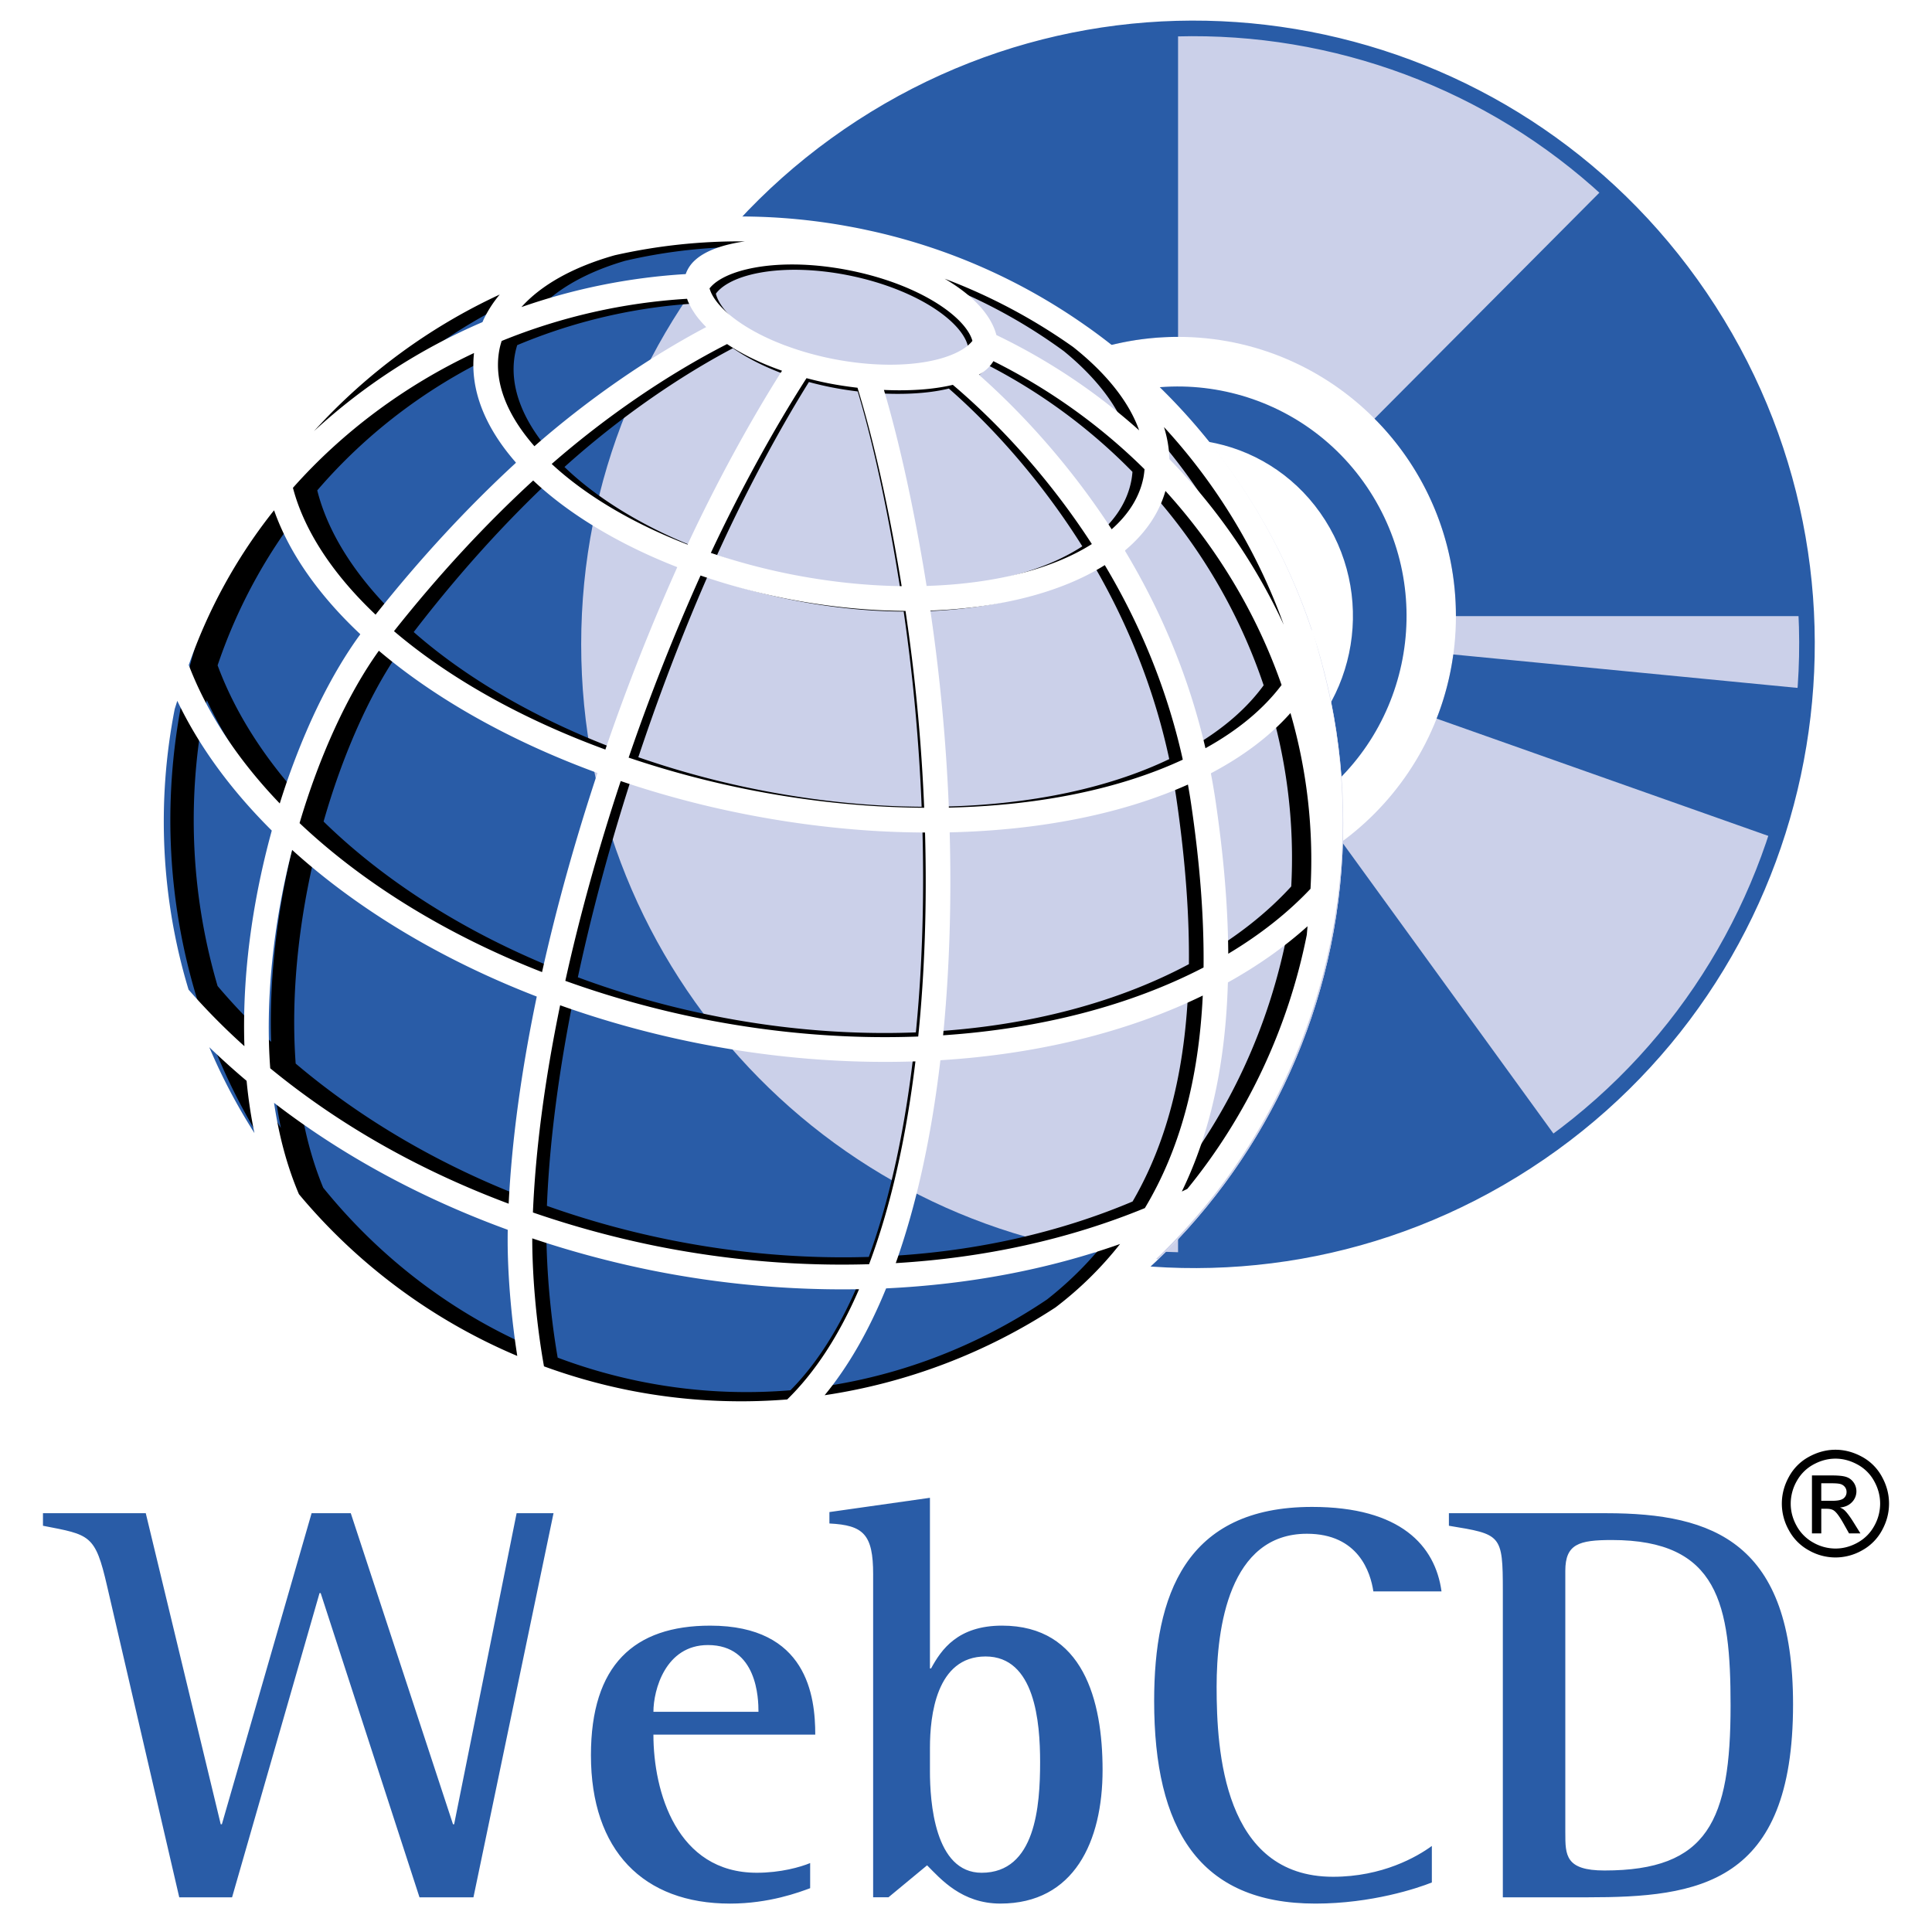
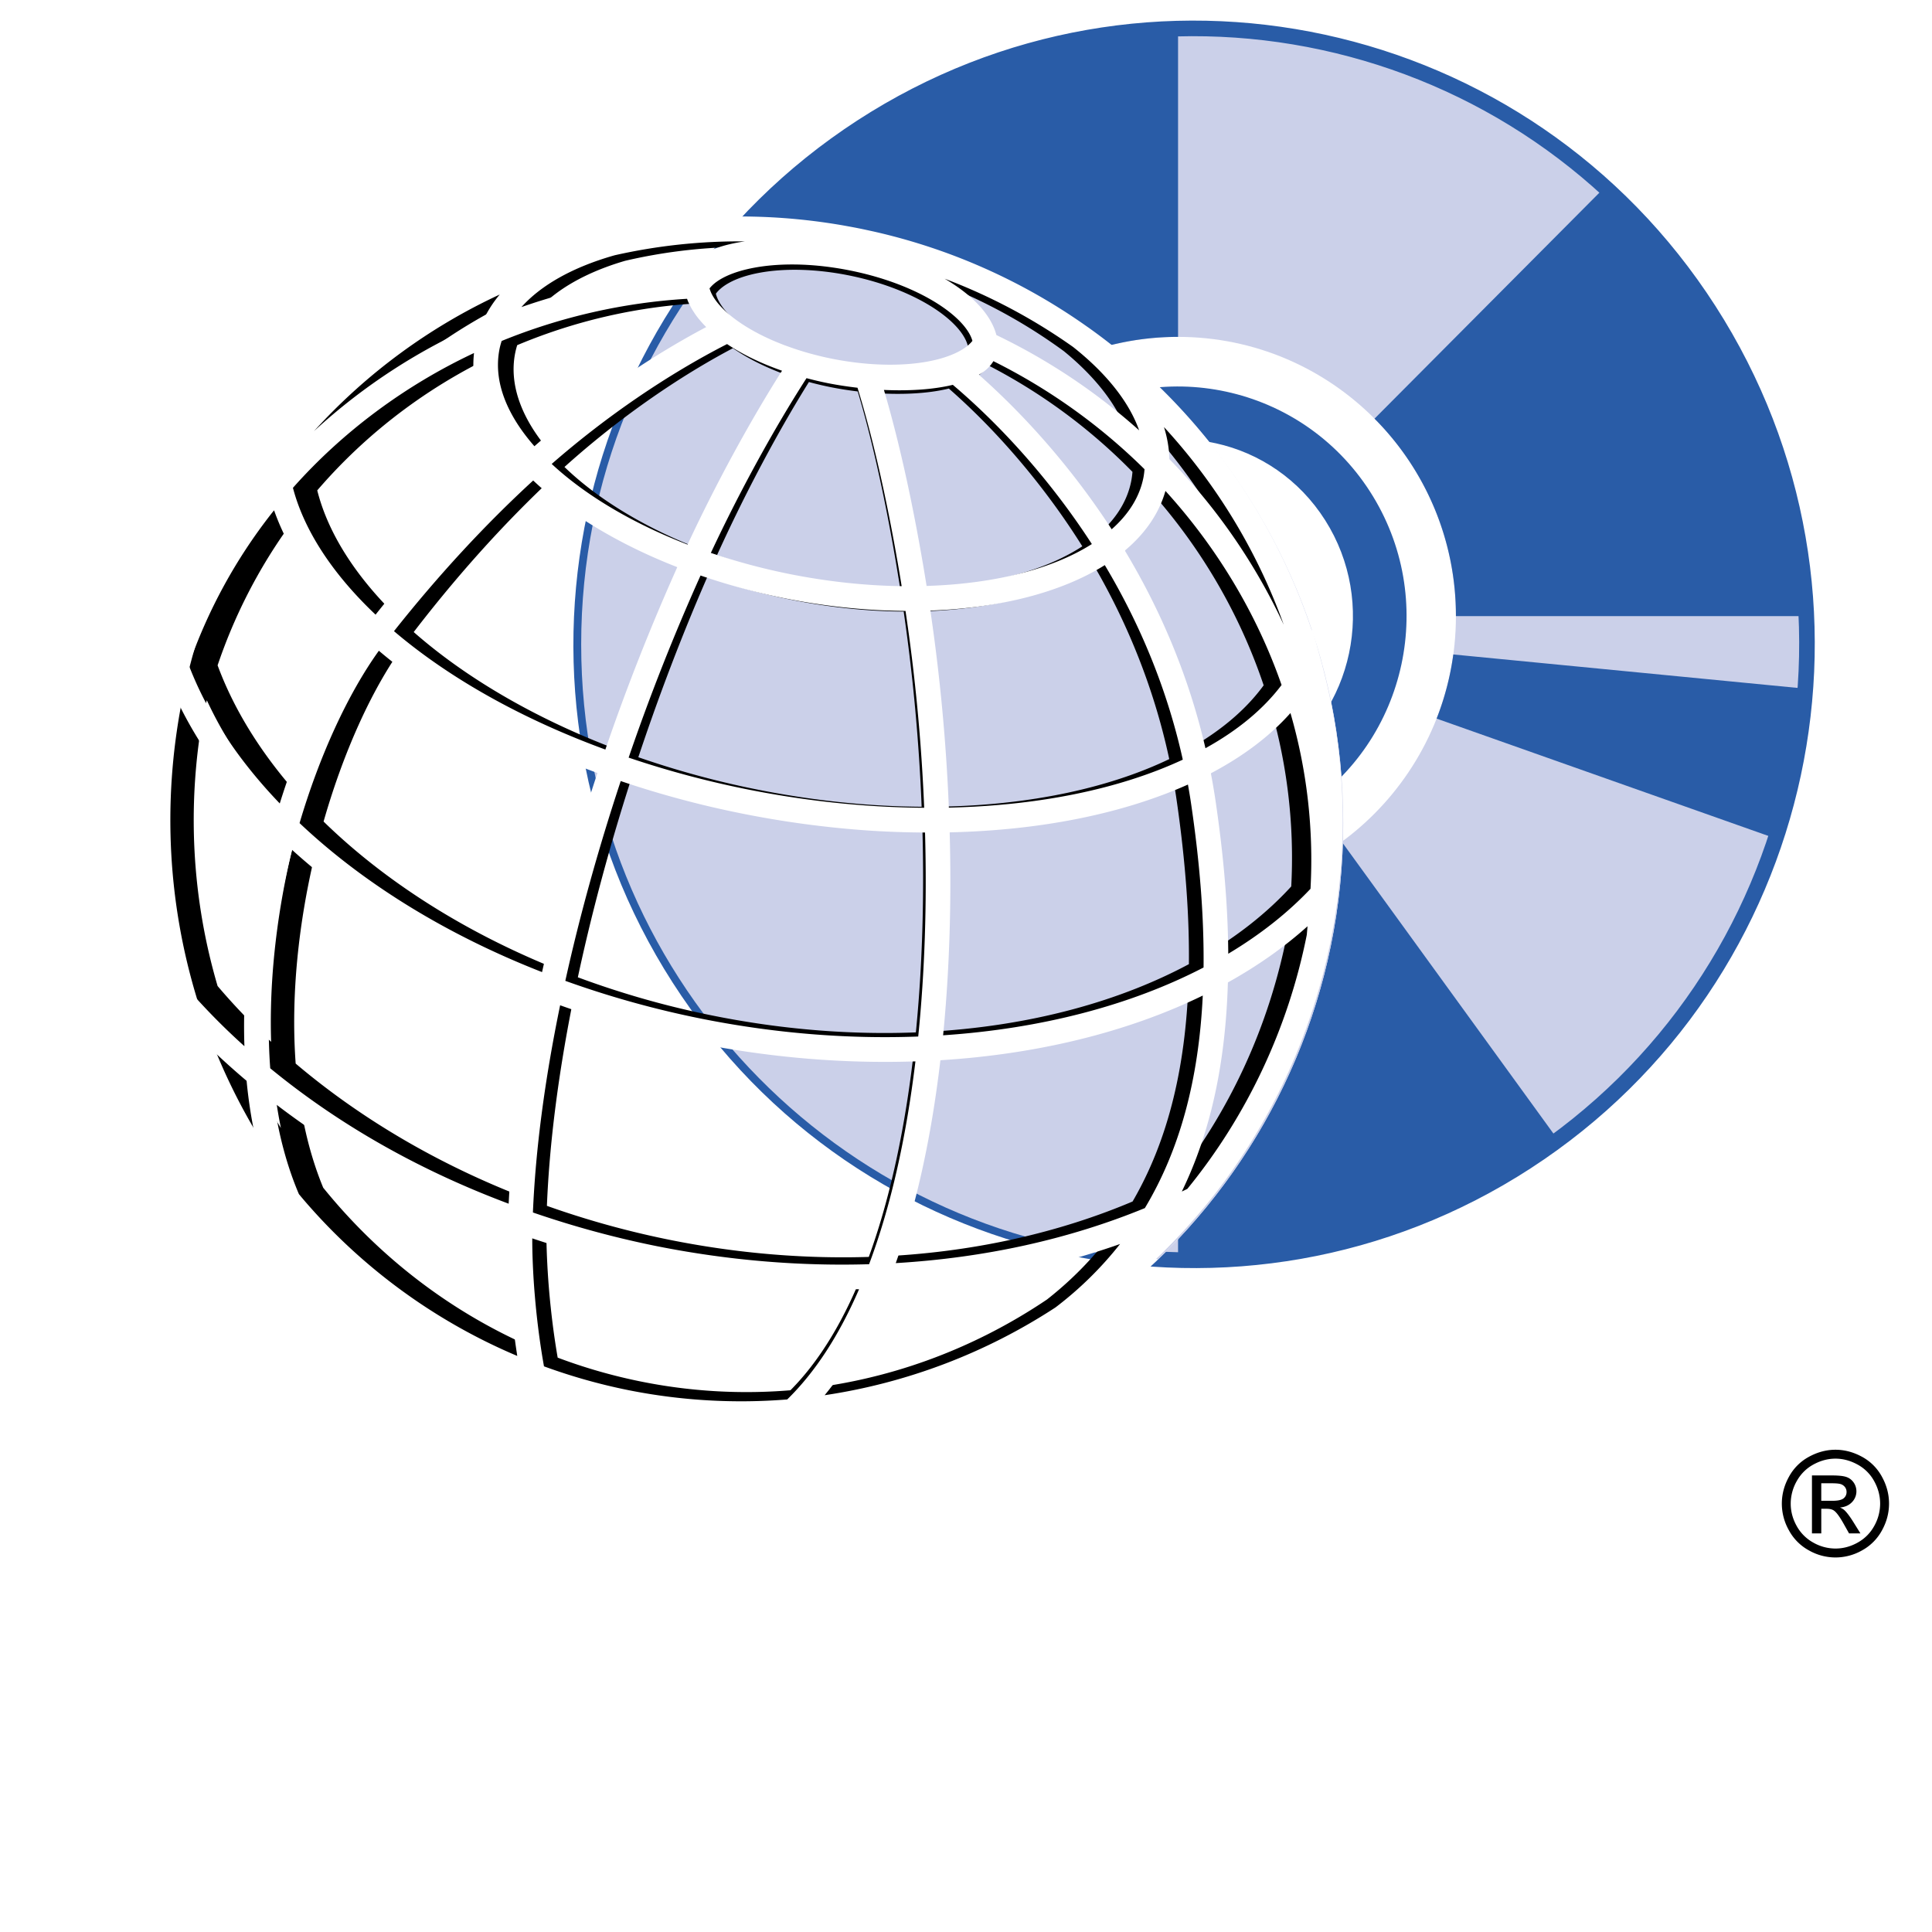
<svg xmlns="http://www.w3.org/2000/svg" width="2500" height="2500" viewBox="0 0 192.756 192.756">
  <path fill-rule="evenodd" clip-rule="evenodd" fill="#fff" d="M0 0h192.756v192.756H0V0z" />
  <path d="M89.812 61.471c0-15.387 12.413-27.86 27.723-27.86 15.309 0 27.723 12.473 27.723 27.86 0 15.387-12.414 27.861-27.723 27.861-15.31 0-27.723-12.475-27.723-27.861zm29.321 64.267c33.771 0 61.148-27.514 61.148-61.452S152.904 2.834 119.133 2.834c-33.77 0-61.147 27.514-61.147 61.452-.001 33.939 27.377 61.452 61.147 61.452z" fill-rule="evenodd" clip-rule="evenodd" fill="#cbd0e9" />
  <path d="M136.686 49.043c6.828 10.629 3.791 24.811-6.785 31.673-10.576 6.863-24.688 3.811-31.516-6.819-6.83-10.629-3.792-24.809 6.785-31.673 10.576-6.862 24.685-3.809 31.516 6.819zm-4.473 2.86c5.188 8.184 2.879 19.102-5.156 24.386s-18.756 2.934-23.945-5.25c-5.188-8.184-2.881-19.102 5.154-24.387 8.037-5.283 18.757-2.933 23.947 5.251z" fill-rule="evenodd" clip-rule="evenodd" fill="#295ca7" />
  <path d="M170.498 30.956c18.318 28.51 10.17 66.544-18.199 84.951-28.367 18.41-66.214 10.221-84.531-18.289C49.451 69.109 57.6 31.074 85.967 12.666c28.369-18.408 66.215-10.219 84.531 18.29" fill="none" stroke="#295ca7" stroke-width="1.556" stroke-miterlimit="2.613" />
  <path d="M117.535 89.332v36.385c.531.014 1.062.021 1.598.021 13.6 0 26.158-4.465 36.312-12.01l-21.578-29.746a27.498 27.498 0 0 1-16.332 5.35zM160.113 18.681L137.136 41.77a27.84 27.84 0 0 1 8.121 19.7h34.955a61.437 61.437 0 0 0-3.682-18.413l-4.486-9.585a61.631 61.631 0 0 0-11.931-14.791zM180.121 68.709l-35.125-3.413a27.764 27.764 0 0 1-1.666 6.399l33.844 11.968a61.455 61.455 0 0 0 2.947-14.954zM117.535 2.856V33.61c-8.07 0-15.334 3.467-20.4 8.999L74.803 21.963c10.8-11.421 25.922-18.673 42.732-19.107z" fill-rule="evenodd" clip-rule="evenodd" fill="#295ca7" />
-   <path d="M73.962 141.861c32.833 0 59.45-26.75 59.45-59.746s-26.617-59.746-59.45-59.746-59.45 26.75-59.45 59.746 26.617 59.746 59.45 59.746z" fill-rule="evenodd" clip-rule="evenodd" fill="#295ca7" />
  <path d="M132.199 82.116l-.072 3.018-.227 2.972-.373 2.928-.508 2.88-.65 2.833-.787 2.773-.916 2.725-1.039 2.654-1.168 2.59-1.283 2.523-1.404 2.455-1.518 2.371-1.625 2.295-1.727 2.215-1.83 2.119-1.93 2.033-2.023 1.939-2.109 1.84-2.203 1.736-2.283 1.633-2.359 1.525-2.443 1.41-2.512 1.289-2.576 1.174-2.643 1.045-2.711.92-2.759.793-2.819.652-2.866.51-2.914.377-2.958.225-3.002.074v1.822c33.165 0 60.052-27.02 60.052-60.349h-1.815v.001zM73.962 23.59l3.002.073 2.958.226 2.914.375 2.866.511 2.819.653 2.759.791 2.711.92 2.643 1.046 2.576 1.173 2.512 1.291 2.443 1.41 2.359 1.525 2.283 1.633 2.203 1.735 2.109 1.839 2.023 1.94 1.93 2.032 1.83 2.12 1.727 2.214 1.625 2.295 1.518 2.371 1.404 2.455 1.283 2.523 1.168 2.59 1.039 2.656.916 2.723.787 2.773.65 2.833.508 2.88.373 2.928.227 2.972.072 3.018h1.814c0-33.33-26.887-60.349-60.052-60.349v1.825h.001z" fill-rule="evenodd" clip-rule="evenodd" fill="#fff" />
-   <path d="M15.727 82.116l.072-3.018.225-2.972.374-2.928.509-2.88.649-2.833.787-2.773.916-2.723 1.04-2.656 1.167-2.59 1.284-2.523 1.403-2.455 1.518-2.371 1.625-2.295 1.727-2.214 1.831-2.12 1.93-2.032 2.022-1.94 2.109-1.839 2.204-1.735 2.283-1.633 2.359-1.525 2.442-1.41 2.511-1.291 2.577-1.173 2.643-1.046 2.71-.92 2.76-.791 2.819-.653 2.865-.511 2.914-.375 2.958-.226 3.002-.073v-1.824c-33.164 0-60.05 27.02-60.05 60.349h1.815v-.001zM73.962 140.643l-3.002-.074-2.958-.225-2.914-.377-2.865-.51-2.819-.652-2.76-.793-2.71-.92-2.643-1.045-2.577-1.174-2.511-1.289-2.442-1.41-2.359-1.525-2.283-1.633-2.204-1.736-2.109-1.84-2.022-1.939-1.93-2.033-1.831-2.119-1.727-2.215-1.625-2.295-1.518-2.371-1.403-2.455-1.284-2.523-1.167-2.59-1.04-2.654-.916-2.725-.787-2.773-.649-2.833-.509-2.88-.374-2.928-.225-2.972-.072-3.018h-1.814c0 33.33 26.886 60.349 60.05 60.349v-1.823h-.001z" fill-rule="evenodd" clip-rule="evenodd" fill="#fff" />
  <path d="M74.978 21.78C64.454 32.818 57.985 47.793 57.985 64.287c0 32.733 25.472 59.487 57.581 61.344 11.369-10.98 18.447-26.416 18.447-43.515.001-32.989-26.339-59.791-59.035-60.336z" fill-rule="evenodd" clip-rule="evenodd" fill="#cbd0e9" />
-   <path d="M54.637 46.548c-5.276 4.896-10.314 10.542-14.94 16.66-4.936-4.547-8.222-9.558-9.313-14.589 5.481-6.524 12.443-11.67 20.284-15.052a9.194 9.194 0 0 0-.423 1.487c-.734 3.821.952 7.835 4.392 11.494m63.343 29.833c-1.547-7.764-4.498-15.047-8.43-21.553 2.391-1.806 3.967-4.049 4.467-6.659.098-.51.145-1.024.158-1.54 5.998 6.227 10.533 13.737 13.191 21.936-2.114 3.116-5.337 5.745-9.386 7.816m-24.818 5.275c9.702-.084 18.331-1.958 24.819-5.275.223 1.118.418 2.245.58 3.381.875 6.078 1.312 11.798 1.211 17.13-7.49 4.154-16.922 6.693-27.338 7.229.763-7.185.983-14.816.728-22.465M39.697 63.208c5.618 5.175 13.382 9.746 22.524 13.058-2.372 7.247-4.398 14.694-5.916 21.976-10.179-3.916-18.875-9.471-25.33-15.931 2.121-7.671 5.241-14.493 8.636-18.993l.086-.11m78.864 16.554a61.78 61.78 0 0 0-.58-3.381c4.049-2.071 7.271-4.7 9.387-7.815a54.96 54.96 0 0 1 2.602 20.35c-2.746 3.082-6.197 5.757-10.197 7.977.1-5.333-.337-11.053-1.212-17.131M39.697 63.208a4.63 4.63 0 0 1-.086.11c-3.395 4.5-6.515 11.321-8.636 18.993-4.894-4.896-8.504-10.309-10.499-15.913a53.638 53.638 0 0 1 9.907-17.779c1.092 5.032 4.378 10.042 9.314 14.589m80.074 33.685c-.172 9.188-1.969 17.215-5.963 23.904-7.812 3.361-16.764 5.363-26.307 5.746 2.444-6.439 4.051-14.131 4.932-22.422 10.417-.535 19.848-3.074 27.338-7.228m-10.22-42.065c3.932 6.505 6.883 13.789 8.43 21.553-6.488 3.317-15.117 5.191-24.819 5.275a189.549 189.549 0 0 0-1.995-21.81c7.679-.092 14.251-1.896 18.384-5.018m-69.854 8.38c4.626-6.118 9.664-11.765 14.94-16.66 3.511 3.734 8.852 7.098 15.316 9.521-2.802 6.315-5.429 13.159-7.732 20.197-9.142-3.311-16.906-7.882-22.524-13.058m35.112 16.604c6.347 1.305 12.541 1.894 18.353 1.844.255 7.649.036 15.28-.728 22.465-6.974.359-14.384-.176-21.951-1.732a89.968 89.968 0 0 1-14.178-4.146c1.518-7.282 3.544-14.729 5.916-21.976a90.75 90.75 0 0 0 12.588 3.545m0 0a90.736 90.736 0 0 1-12.587-3.545c2.303-7.038 4.931-13.882 7.732-20.197a59.878 59.878 0 0 0 8.916 2.56c4.267.877 8.422 1.264 12.297 1.217a189.549 189.549 0 0 1 1.995 21.81c-5.812.049-12.006-.54-18.353-1.845m12.692 46.731c9.543-.383 18.495-2.385 26.307-5.746-2.193 3.68-5.041 6.959-8.662 9.797-7.625 5.148-16.451 8.393-25.764 9.24 3.358-3.252 6.042-7.816 8.119-13.291m26.308-5.746a60.956 60.956 0 0 0 3.994-1.885 57.125 57.125 0 0 1-12.656 11.682c3.621-2.838 6.468-6.117 8.662-9.797m16.16-31.881a54.94 54.94 0 0 0-2.602-20.35 17.08 17.08 0 0 0 1.316-2.292c2.266 8.481 2.705 17.623.938 26.841m0-.001l.348-4.199m-.348 4.199c-1.883 9.829-6.051 18.585-11.818 25.798a60.956 60.956 0 0 1-3.994 1.885c3.994-6.689 5.791-14.717 5.963-23.904 4-2.22 7.451-4.895 10.197-7.977m0 0l-.348 4.199m-75.548 39.824a94.84 94.84 0 0 1-.256-2.096 80.053 80.053 0 0 1-.452-6.543 58.2 58.2 0 0 1 .004-3.184 90.448 90.448 0 0 0 12.823 3.646c7.275 1.496 14.445 2.055 21.309 1.779-2.078 5.475-4.762 10.039-8.119 13.291a54.32 54.32 0 0 1-15.904-.902 54.909 54.909 0 0 1-8.87-2.625c-.026-.145-.054-.285-.08-.436a74.405 74.405 0 0 1-.455-2.93m-.703-11.822a58.199 58.199 0 0 0-.004 3.184 79.778 79.778 0 0 0 .452 6.543 77.373 77.373 0 0 0 .711 5.028c.026.15.054.291.08.436-9.304-3.617-17.28-9.631-23.375-17.209-1.581-3.771-2.494-7.992-2.858-12.412 6.936 5.956 15.412 10.93 24.994 14.43m17.113-18.728c7.566 1.557 14.977 2.092 21.951 1.732-.881 8.291-2.488 15.982-4.932 22.422-6.863.275-14.033-.283-21.309-1.779a90.448 90.448 0 0 1-12.823-3.646c.22-7.098 1.271-14.887 2.936-22.875a90.03 90.03 0 0 0 14.177 4.146m-42.108 4.297c.365 4.42 1.277 8.641 2.858 12.412A59.214 59.214 0 0 1 20.66 98.94c2.289 2.726 4.881 5.312 7.715 7.746m2.6-24.374c6.456 6.459 15.151 12.015 25.33 15.931-1.665 7.988-2.716 15.777-2.936 22.875-9.582-3.5-18.058-8.475-24.995-14.432-.659-7.991.457-16.616 2.601-24.374m31.089-57.418c-5.758 1.678-9.921 4.679-11.397 8.673-7.841 3.382-14.803 8.528-20.284 15.052-.126-.581-.401-1.513-.591-2.334 7.994-10.773 19.439-18.387 32.272-21.391M29.792 46.286c.19.821.464 1.753.591 2.334a53.666 53.666 0 0 0-9.907 17.779m.001 0l-1.227 4.014m0 0c1.74-9.085 5.441-17.249 10.543-24.127m-9.316 20.113c1.995 5.604 5.605 11.017 10.499 15.913-2.144 7.758-3.26 16.384-2.601 24.374-2.834-2.434-5.426-5.02-7.714-7.746-2.672-8.948-3.295-18.694-1.411-28.527m0 0l1.227-4.014m93.699-19.769c.109-4.272-2.625-8.688-7.318-12.515 10.643 7.781 18.367 19.197 21.826 32.159a16.956 16.956 0 0 1-1.316 2.292c-2.659-8.199-7.194-15.709-13.192-21.936m-19.599-9.478c5.617 4.726 10.968 11.046 14.974 17.676-4.133 3.122-10.705 4.926-18.384 5.018-1.153-7.631-2.753-15.568-4.708-21.891 3.182.269 6.029-.033 8.118-.803m0 0c1.538-.566 2.671-1.38 3.208-2.412a57.423 57.423 0 0 1 16.391 11.889 9.631 9.631 0 0 1-.158 1.54c-.5 2.609-2.076 4.853-4.467 6.659-4.006-6.629-9.358-12.95-14.974-17.676m-11.648.294c1.207.248 2.388.413 3.53.508 1.955 6.323 3.554 14.26 4.708 21.891-3.875.047-8.03-.339-12.297-1.217a59.913 59.913 0 0 1-8.916-2.56c3.115-7.022 6.863-14.022 10.235-19.322.878.268 1.792.504 2.74.7m-2.741-.699c-3.372 5.299-7.12 12.299-10.235 19.322-6.465-2.423-11.806-5.787-15.316-9.521 5.755-5.338 12.432-10.014 18.587-13.174 1.751 1.334 4.162 2.521 6.964 3.373m-29.944-1.693a9.402 9.402 0 0 1 .423-1.487 55.73 55.73 0 0 1 19.53-4.501c.146 1.449 1.247 2.953 3.026 4.308-6.155 3.16-12.832 7.836-18.587 13.174-3.439-3.659-5.125-7.673-4.392-11.494m19.954-5.987a55.74 55.74 0 0 0-19.53 4.5c1.476-3.995 5.639-6.996 11.397-8.673a54.112 54.112 0 0 1 21.849-.582c.493.093.985.181 1.479.283.494.103.98.215 1.47.325a55.073 55.073 0 0 1 19.995 9.195c4.693 3.827 7.428 8.243 7.318 12.515a57.409 57.409 0 0 0-16.391-11.889c-.334-3.323-5.689-6.931-12.731-8.38-7.043-1.448-13.323-.234-14.856 2.706m0 0c-.333-3.323 7.813-4.154 14.856-2.706 7.042 1.449 12.397 5.057 12.731 8.38.334 3.322-7.814 4.154-14.856 2.706s-12.398-5.058-12.731-8.38" fill="none" stroke="#000" stroke-width="2.332" stroke-miterlimit="2.613" />
+   <path d="M54.637 46.548c-5.276 4.896-10.314 10.542-14.94 16.66-4.936-4.547-8.222-9.558-9.313-14.589 5.481-6.524 12.443-11.67 20.284-15.052a9.194 9.194 0 0 0-.423 1.487c-.734 3.821.952 7.835 4.392 11.494m63.343 29.833m-24.818 5.275c9.702-.084 18.331-1.958 24.819-5.275.223 1.118.418 2.245.58 3.381.875 6.078 1.312 11.798 1.211 17.13-7.49 4.154-16.922 6.693-27.338 7.229.763-7.185.983-14.816.728-22.465M39.697 63.208c5.618 5.175 13.382 9.746 22.524 13.058-2.372 7.247-4.398 14.694-5.916 21.976-10.179-3.916-18.875-9.471-25.33-15.931 2.121-7.671 5.241-14.493 8.636-18.993l.086-.11m78.864 16.554a61.78 61.78 0 0 0-.58-3.381c4.049-2.071 7.271-4.7 9.387-7.815a54.96 54.96 0 0 1 2.602 20.35c-2.746 3.082-6.197 5.757-10.197 7.977.1-5.333-.337-11.053-1.212-17.131M39.697 63.208a4.63 4.63 0 0 1-.086.11c-3.395 4.5-6.515 11.321-8.636 18.993-4.894-4.896-8.504-10.309-10.499-15.913a53.638 53.638 0 0 1 9.907-17.779c1.092 5.032 4.378 10.042 9.314 14.589m80.074 33.685c-.172 9.188-1.969 17.215-5.963 23.904-7.812 3.361-16.764 5.363-26.307 5.746 2.444-6.439 4.051-14.131 4.932-22.422 10.417-.535 19.848-3.074 27.338-7.228m-10.22-42.065c3.932 6.505 6.883 13.789 8.43 21.553-6.488 3.317-15.117 5.191-24.819 5.275a189.549 189.549 0 0 0-1.995-21.81c7.679-.092 14.251-1.896 18.384-5.018m-69.854 8.38c4.626-6.118 9.664-11.765 14.94-16.66 3.511 3.734 8.852 7.098 15.316 9.521-2.802 6.315-5.429 13.159-7.732 20.197-9.142-3.311-16.906-7.882-22.524-13.058m35.112 16.604c6.347 1.305 12.541 1.894 18.353 1.844.255 7.649.036 15.28-.728 22.465-6.974.359-14.384-.176-21.951-1.732a89.968 89.968 0 0 1-14.178-4.146c1.518-7.282 3.544-14.729 5.916-21.976a90.75 90.75 0 0 0 12.588 3.545m0 0a90.736 90.736 0 0 1-12.587-3.545c2.303-7.038 4.931-13.882 7.732-20.197a59.878 59.878 0 0 0 8.916 2.56c4.267.877 8.422 1.264 12.297 1.217a189.549 189.549 0 0 1 1.995 21.81c-5.812.049-12.006-.54-18.353-1.845m12.692 46.731c9.543-.383 18.495-2.385 26.307-5.746-2.193 3.68-5.041 6.959-8.662 9.797-7.625 5.148-16.451 8.393-25.764 9.24 3.358-3.252 6.042-7.816 8.119-13.291m26.308-5.746a60.956 60.956 0 0 0 3.994-1.885 57.125 57.125 0 0 1-12.656 11.682c3.621-2.838 6.468-6.117 8.662-9.797m16.16-31.881a54.94 54.94 0 0 0-2.602-20.35 17.08 17.08 0 0 0 1.316-2.292c2.266 8.481 2.705 17.623.938 26.841m0-.001l.348-4.199m-.348 4.199c-1.883 9.829-6.051 18.585-11.818 25.798a60.956 60.956 0 0 1-3.994 1.885c3.994-6.689 5.791-14.717 5.963-23.904 4-2.22 7.451-4.895 10.197-7.977m0 0l-.348 4.199m-75.548 39.824a94.84 94.84 0 0 1-.256-2.096 80.053 80.053 0 0 1-.452-6.543 58.2 58.2 0 0 1 .004-3.184 90.448 90.448 0 0 0 12.823 3.646c7.275 1.496 14.445 2.055 21.309 1.779-2.078 5.475-4.762 10.039-8.119 13.291a54.32 54.32 0 0 1-15.904-.902 54.909 54.909 0 0 1-8.87-2.625c-.026-.145-.054-.285-.08-.436a74.405 74.405 0 0 1-.455-2.93m-.703-11.822a58.199 58.199 0 0 0-.004 3.184 79.778 79.778 0 0 0 .452 6.543 77.373 77.373 0 0 0 .711 5.028c.026.15.054.291.08.436-9.304-3.617-17.28-9.631-23.375-17.209-1.581-3.771-2.494-7.992-2.858-12.412 6.936 5.956 15.412 10.93 24.994 14.43m17.113-18.728c7.566 1.557 14.977 2.092 21.951 1.732-.881 8.291-2.488 15.982-4.932 22.422-6.863.275-14.033-.283-21.309-1.779a90.448 90.448 0 0 1-12.823-3.646c.22-7.098 1.271-14.887 2.936-22.875a90.03 90.03 0 0 0 14.177 4.146m-42.108 4.297c.365 4.42 1.277 8.641 2.858 12.412A59.214 59.214 0 0 1 20.66 98.94c2.289 2.726 4.881 5.312 7.715 7.746m2.6-24.374c6.456 6.459 15.151 12.015 25.33 15.931-1.665 7.988-2.716 15.777-2.936 22.875-9.582-3.5-18.058-8.475-24.995-14.432-.659-7.991.457-16.616 2.601-24.374m31.089-57.418c-5.758 1.678-9.921 4.679-11.397 8.673-7.841 3.382-14.803 8.528-20.284 15.052-.126-.581-.401-1.513-.591-2.334 7.994-10.773 19.439-18.387 32.272-21.391M29.792 46.286c.19.821.464 1.753.591 2.334a53.666 53.666 0 0 0-9.907 17.779m.001 0l-1.227 4.014m0 0c1.74-9.085 5.441-17.249 10.543-24.127m-9.316 20.113c1.995 5.604 5.605 11.017 10.499 15.913-2.144 7.758-3.26 16.384-2.601 24.374-2.834-2.434-5.426-5.02-7.714-7.746-2.672-8.948-3.295-18.694-1.411-28.527m0 0l1.227-4.014m93.699-19.769c.109-4.272-2.625-8.688-7.318-12.515 10.643 7.781 18.367 19.197 21.826 32.159a16.956 16.956 0 0 1-1.316 2.292c-2.659-8.199-7.194-15.709-13.192-21.936m-19.599-9.478c5.617 4.726 10.968 11.046 14.974 17.676-4.133 3.122-10.705 4.926-18.384 5.018-1.153-7.631-2.753-15.568-4.708-21.891 3.182.269 6.029-.033 8.118-.803m0 0c1.538-.566 2.671-1.38 3.208-2.412a57.423 57.423 0 0 1 16.391 11.889 9.631 9.631 0 0 1-.158 1.54c-.5 2.609-2.076 4.853-4.467 6.659-4.006-6.629-9.358-12.95-14.974-17.676m-11.648.294c1.207.248 2.388.413 3.53.508 1.955 6.323 3.554 14.26 4.708 21.891-3.875.047-8.03-.339-12.297-1.217a59.913 59.913 0 0 1-8.916-2.56c3.115-7.022 6.863-14.022 10.235-19.322.878.268 1.792.504 2.74.7m-2.741-.699c-3.372 5.299-7.12 12.299-10.235 19.322-6.465-2.423-11.806-5.787-15.316-9.521 5.755-5.338 12.432-10.014 18.587-13.174 1.751 1.334 4.162 2.521 6.964 3.373m-29.944-1.693a9.402 9.402 0 0 1 .423-1.487 55.73 55.73 0 0 1 19.53-4.501c.146 1.449 1.247 2.953 3.026 4.308-6.155 3.16-12.832 7.836-18.587 13.174-3.439-3.659-5.125-7.673-4.392-11.494m19.954-5.987a55.74 55.74 0 0 0-19.53 4.5c1.476-3.995 5.639-6.996 11.397-8.673a54.112 54.112 0 0 1 21.849-.582c.493.093.985.181 1.479.283.494.103.98.215 1.47.325a55.073 55.073 0 0 1 19.995 9.195c4.693 3.827 7.428 8.243 7.318 12.515a57.409 57.409 0 0 0-16.391-11.889c-.334-3.323-5.689-6.931-12.731-8.38-7.043-1.448-13.323-.234-14.856 2.706m0 0c-.333-3.323 7.813-4.154 14.856-2.706 7.042 1.449 12.397 5.057 12.731 8.38.334 3.322-7.814 4.154-14.856 2.706s-12.398-5.058-12.731-8.38" fill="none" stroke="#000" stroke-width="2.332" stroke-miterlimit="2.613" />
  <path d="M131.92 66.369l.004-.009-.125-.453-.861-3.133-.061.124c-4.049-12.185-11.898-22.852-22.367-30.277l-.002.002a59.477 59.477 0 0 0-21.333-9.522l-.427-.093c-.372-.081-.753-.165-1.14-.241-.387-.078-.773-.147-1.146-.215l-.419-.076c-7.809-1.345-15.652-1.143-23.327.6-12.834 2.915-24.404 10.035-32.846 20.158l-.017-.07-1.571 2.054-.356.467.002.011c-5.437 7.254-9.099 15.465-10.88 24.421l-.004.009-.012.067c-1.94 9.815-1.419 20.027 1.506 29.529l.076.25.011.012a60.312 60.312 0 0 0 11.073 20.453l.006.016.112.137a59.985 59.985 0 0 0 24.296 17.557l.002.01c.001.004.646.246.646.246l2.052.775-.009-.051a60.104 60.104 0 0 0 7.42 1.992 59.722 59.722 0 0 0 13.547 1.127l-.128.121 3.551-.314.421-.037.008-.008c9.593-.918 18.94-4.201 27.061-9.52l.037-.023.012-.01a60.218 60.218 0 0 0 13.277-11.852l.012-.006.166-.201c6.311-7.658 10.672-16.891 12.611-26.704l.014-.067v-.01c1.797-9.143 1.493-18.307-.892-27.246zM24.593 107.826v.006l.011.01c.172 1.803.433 3.539.78 5.203a57.642 57.642 0 0 1-4.504-8.566 77.002 77.002 0 0 0 3.713 3.347zm2.368-1.244c-.498-6.686.272-14.327 2.186-21.785 6.565 5.952 14.941 10.973 24.397 14.626l-.003.014.01.002c-1.551 7.438-2.49 14.369-2.801 20.654-8.933-3.343-16.93-7.878-23.789-13.511zm35.758-30.994a212.464 212.464 0 0 1 7.174-18.169 65.53 65.53 0 0 0 8.417 2.278c4.062.81 8.103 1.229 12.033 1.255a184.566 184.566 0 0 1 1.863 19.64c-5.768-.038-11.701-.65-17.66-1.84a95.927 95.927 0 0 1-11.827-3.164zm19.832-37.37l.003.001v.001c.969.192 1.979.347 3 .465 2.033 6.602 3.485 14.134 4.405 19.796-3.649-.05-7.399-.455-11.171-1.207a63.258 63.258 0 0 1-7.866-2.111c2.872-6.134 6.29-12.376 9.545-17.434.679.18 1.37.347 2.084.489zm9.896 20.241c-.886-5.519-2.29-12.912-4.257-19.556 2.491.116 4.91-.033 6.874-.508 5.169 4.383 10.037 9.956 13.871 15.886-3.958 2.504-9.73 3.967-16.488 4.178zM78.022 36.987c-3.235 5.099-6.598 11.284-9.424 17.345-5.47-2.112-10.204-4.924-13.555-8.044 5.404-4.717 11.543-8.917 17.497-11.96 1.512 1.018 3.373 1.922 5.482 2.659zm16.644 43.589a187.066 187.066 0 0 0-1.84-19.638h.011l-.003-.019c7.045-.262 13.122-1.851 17.391-4.538 3.674 6.143 6.287 12.661 7.783 19.41-6.322 2.938-14.348 4.582-23.342 4.785zm16.246-27.77c-3.697-5.69-8.314-11.058-13.244-15.414.293-.177.566-.364.797-.574.264-.243.479-.507.646-.785a58.543 58.543 0 0 1 15.078 10.781 7.667 7.667 0 0 1-.107.827c-.379 1.914-1.449 3.645-3.17 5.165zm-16.356-17.26c-2.055.735-4.886 1-7.974.748a31.372 31.372 0 0 1-3.549-.498 31.335 31.335 0 0 1-2.758-.683 28.443 28.443 0 0 1-1.462-.477c-.219-.078-.441-.156-.654-.237-.092-.035-.18-.072-.27-.107a30.69 30.69 0 0 1-.861-.356l-.067-.03c-3.063-1.358-5.154-3.049-5.926-4.529-.009-.019-.021-.037-.03-.057a3.422 3.422 0 0 1-.167-.401c-.009-.029-.022-.058-.032-.086-.006-.021-.007-.041-.012-.062 1.437-1.832 6.346-3.006 12.61-2.035a30.227 30.227 0 0 1 1.372.243c6.915 1.379 11.567 4.621 12.243 7.029-.474.599-1.311 1.127-2.463 1.538zm-44.719-.723c.052-.262.127-.531.215-.806a58.293 58.293 0 0 1 18.496-4.206c.03.084.059.168.094.252.045.109.102.218.155.328.059.122.119.243.188.365.074.128.156.257.241.385a6.936 6.936 0 0 0 .544.738c.049.058.098.117.148.174a10.353 10.353 0 0 0 .541.578c-5.866 3.107-11.853 7.259-17.14 11.889-2.162-2.466-4.226-5.932-3.482-9.697zm3.36 13.115c3.561 3.367 8.583 6.39 14.367 8.643l-.006.014.009.003a214.86 214.86 0 0 0-7.17 18.185c-8.318-3.051-15.563-7.109-21.088-11.811 4.404-5.559 9.067-10.607 13.888-15.034zM37.799 64.925c5.746 4.868 13.234 9.056 21.8 12.193l-.004.013.008.002c-2.228 6.724-4.082 13.389-5.523 19.853-9.48-3.708-17.803-8.822-24.193-14.866 1.994-6.747 4.831-12.909 7.912-17.195zM61.93 77.927a97.957 97.957 0 0 0 8.74 2.509c1.127.266 2.26.512 3.396.739a98.79 98.79 0 0 0 12.231 1.663c2.014.143 4.011.213 5.994.224.198 7.116-.03 13.949-.68 20.352-7.073.266-14.329-.322-21.588-1.77a95.702 95.702 0 0 1-13.621-3.785c1.434-6.483 3.29-13.175 5.528-19.932zm32.164 25.364c.629-6.381.849-13.172.656-20.233h.01v-.014c9.071-.209 17.226-1.846 23.761-4.769.109.613.213 1.223.301 1.821.9 6.072 1.309 11.453 1.258 16.43-7.291 3.785-16.23 6.113-25.986 6.765zm26.174-28.641c-1.586-6.846-4.277-13.454-8.021-19.684l.02-.014-.021-.037c2.047-1.72 3.396-3.71 4.031-5.935 5.15 5.655 9.127 12.292 11.586 19.363-1.808 2.395-4.349 4.512-7.595 6.307zm-6.616-31.716a60.993 60.993 0 0 0-14.242-9.506c-.33-1.274-1.186-2.524-2.464-3.68-.758-.686-1.665-1.336-2.697-1.94a56.92 56.92 0 0 1 12.82 6.814c3.353 2.657 5.597 5.519 6.583 8.312zm-66.359-7.713c-.403 3.596 1.029 7.339 4.183 10.932l-.026.023.011.01c-4.856 4.469-9.554 9.552-13.991 15.139-4.307-4.078-7.134-8.421-8.244-12.654 4.961-5.591 11.158-10.2 18.067-13.45zM27.077 51.247c.087-.113.179-.222.268-.333 1.476 4.203 4.404 8.42 8.595 12.354l-.01.013.012.012-.079.105c-1.351 1.864-2.639 4.027-3.835 6.42l-.039.075a61.534 61.534 0 0 0-1.491 3.239 69.71 69.71 0 0 0-1.107 2.746c-.24.633-.476 1.272-.704 1.924a79.562 79.562 0 0 0-.775 2.36c-4.197-4.378-7.245-9.014-9.08-13.81a52.476 52.476 0 0 1 8.245-15.105zm28.807 49.05a97.91 97.91 0 0 0 13.661 3.77c7.32 1.461 14.641 2.066 21.788 1.828-.938 7.754-2.489 14.553-4.624 20.236-6.984.209-14.102-.391-21.168-1.799a96.344 96.344 0 0 1-12.372-3.363c.261-6.254 1.173-13.196 2.715-20.672zm32.52 28.254l.019-.002.003-.008c8.278-.395 16.101-1.881 23.322-4.426a35.714 35.714 0 0 1-6.443 6.328 57.616 57.616 0 0 1-23.031 8.758c2.352-2.849 4.404-6.42 6.13-10.65zm25.819-8.02c-7.586 3.113-15.936 4.959-24.854 5.49 2.054-5.762 3.548-12.553 4.452-20.227l.014-.002.001-.012c9.725-.604 18.702-2.818 26.165-6.453-.409 8.462-2.308 15.419-5.778 21.204zm8.32-25.376c-.031-4.714-.455-9.783-1.293-15.423a62.265 62.265 0 0 0-.439-2.556l.014-.006-.006-.023c3.242-1.711 5.9-3.724 7.93-6.007a52.57 52.57 0 0 1 2 17.536c-2.27 2.404-5.022 4.576-8.206 6.479zm5.535-32.826a59.545 59.545 0 0 0-11.385-16.496v-.01l-.021-.021a11.718 11.718 0 0 0-.543-3.196 58.252 58.252 0 0 1 11.949 19.723zM74.302 24.084c-2.121.306-3.9.906-4.957 1.874a3.35 3.35 0 0 0-.932 1.388 60.759 60.759 0 0 0-16.389 3.291c1.982-2.212 5.164-3.998 9.296-5.167a56.436 56.436 0 0 1 12.982-1.386zm-24.444 5.301a11.81 11.81 0 0 0-1.591 2.454c-.045.095-.081.192-.124.288l-.029.012-.003.01A59.183 59.183 0 0 0 31.33 43.012a57.88 57.88 0 0 1 18.528-13.627zM17.432 70.734l.256-.812c2.148 4.508 5.308 8.846 9.423 12.941l-.002.009.005.004c-1.491 5.416-3.007 13.144-2.729 21.503a65.811 65.811 0 0 1-5.572-5.641c-2.731-9.02-3.21-18.696-1.381-28.004zm12.393 48.411c-1.161-2.725-1.99-5.781-2.482-9.115 6.818 5.252 14.64 9.5 23.3 12.66l-.001.02.015.006c-.012.771-.012 1.564.009 2.391a75.139 75.139 0 0 0 .259 4.516c.064.736.138 1.484.221 2.227.083.723.174 1.447.272 2.156.061.432.125.855.19 1.277a57.562 57.562 0 0 1-21.783-16.138zm32.879 19.552a57.527 57.527 0 0 1-8.431-2.377c-.067-.383-.135-.77-.199-1.168a79.15 79.15 0 0 1-.702-5.744 73.09 73.09 0 0 1-.25-4.367 63.155 63.155 0 0 1-.019-1.49 98.927 98.927 0 0 0 11.958 3.203 96.68 96.68 0 0 0 20.648 1.871c-1.994 4.613-4.4 8.301-7.168 10.998a57.37 57.37 0 0 1-15.837-.926zm55.757-20.082c-.182.092-.367.176-.551.264 2.85-5.857 4.359-12.723 4.596-20.846l.01-.004v-.016c2.977-1.658 5.635-3.531 7.936-5.601l-.021.252c-.002.008-.002.016-.002.023l-.045.509a2.824 2.824 0 0 1-.006.074c-1.849 9.304-5.968 18.058-11.917 25.345z" fill-rule="evenodd" clip-rule="evenodd" fill="#fff" />
-   <path d="M10.689 158.262c-1.189-5.182-1.699-5.125-6.402-6.037v-1.252h10.256l7.479 31.033h.114l8.952-31.033h3.909l10.199 31.033h.113l6.233-31.033h3.683l-7.989 38.322h-5.383l-9.859-30.35h-.114l-8.726 30.35h-5.27l-7.195-31.033zM80.829 188.385c-1.076.398-4.08 1.537-7.989 1.537-8.669 0-13.882-5.297-13.882-14.805 0-8.998 4.306-12.926 11.899-12.926 9.689 0 10.482 7.061 10.482 10.875H65.191c0 5.695 2.323 13.779 10.312 13.779 2.38 0 4.363-.568 5.326-.967v2.507zm-5.156-17.596c0-1.311-.113-6.662-5.042-6.662-4.25 0-5.439 4.498-5.439 6.662h10.481zM87.114 157.066c0-3.986-.963-4.898-4.363-5.068v-1.139l10.029-1.424v17.025h.113c1.02-1.879 2.663-4.27 7.082-4.27 8.104 0 10.029 7.459 10.029 14.406 0 7.117-2.832 13.324-10.197 13.324-3.854 0-5.95-2.449-7.311-3.816l-3.853 3.189h-1.53v-32.227h.001zm5.666 19.645c0 3.018.453 10.135 5.156 10.135 5.383 0 5.836-6.662 5.836-11.045 0-3.986-.51-10.535-5.439-10.535s-5.552 5.922-5.552 9.111v2.334h-.001zM142.857 187.814c-1.416.57-6.006 2.107-11.615 2.107-11.615 0-16.092-7.459-16.092-20.215 0-10.535 3.117-19.361 15.752-19.361 8.838 0 12.295 3.873 12.918 8.428h-6.799c-.283-1.879-1.473-5.75-6.629-5.75-7.764 0-9.01 9.395-9.01 15.26 0 6.377.68 18.963 11.615 18.963 4.93 0 8.387-1.994 9.859-3.076v3.644h.001zM149.938 158.717c0-5.637-.168-5.637-5.381-6.492v-1.252h15.693c10.766 0 18.643 2.961 18.643 19.076 0 17.994-9.463 19.246-20.512 19.246h-8.443v-30.578zm6.234 24.144c0 2.221 0 3.758 3.908 3.758 10.312 0 12.58-4.955 12.58-16.457 0-10.078-1.191-16.514-11.844-16.514-3.285 0-4.645.398-4.645 3.076v26.137h.001z" fill-rule="evenodd" clip-rule="evenodd" fill="#295ca7" />
  <path d="M183.125 144.641c.898 0 1.773.23 2.631.693a4.922 4.922 0 0 1 1.998 1.988c.477.859.715 1.76.715 2.695 0 .926-.234 1.816-.705 2.67a4.982 4.982 0 0 1-1.977 1.99 5.372 5.372 0 0 1-2.662.711 5.359 5.359 0 0 1-2.66-.711 4.964 4.964 0 0 1-1.98-1.99 5.418 5.418 0 0 1-.711-2.67c0-.936.24-1.836.719-2.695a4.93 4.93 0 0 1 2.004-1.988c.853-.463 1.732-.693 2.628-.693zm0 .888c-.752 0-1.482.195-2.193.582s-1.268.941-1.67 1.658a4.566 4.566 0 0 0-.602 2.248c0 .773.197 1.516.592 2.225a4.212 4.212 0 0 0 1.654 1.66 4.492 4.492 0 0 0 2.219.596c.77 0 1.51-.199 2.219-.596s1.258-.949 1.65-1.66a4.547 4.547 0 0 0 .588-2.225c0-.779-.199-1.529-.598-2.248a4.12 4.12 0 0 0-1.67-1.658c-.712-.386-1.443-.582-2.189-.582zm-2.346 7.457v-5.781h1.977c.678 0 1.166.051 1.469.158.301.107.541.293.723.559a1.543 1.543 0 0 1-.181 1.954c-.301.312-.699.488-1.195.527.203.084.369.188.488.307.232.229.516.609.852 1.146l.703 1.131h-1.135l-.512-.912c-.4-.715-.723-1.164-.969-1.344-.17-.133-.42-.199-.746-.199h-.543v2.455h-.931v-.001zm.93-3.252h1.127c.537 0 .904-.084 1.1-.244a.785.785 0 0 0 .295-.641.78.78 0 0 0-.143-.461.861.861 0 0 0-.391-.301c-.17-.068-.48-.1-.934-.1h-1.055v1.747h.001z" fill-rule="evenodd" clip-rule="evenodd" />
</svg>